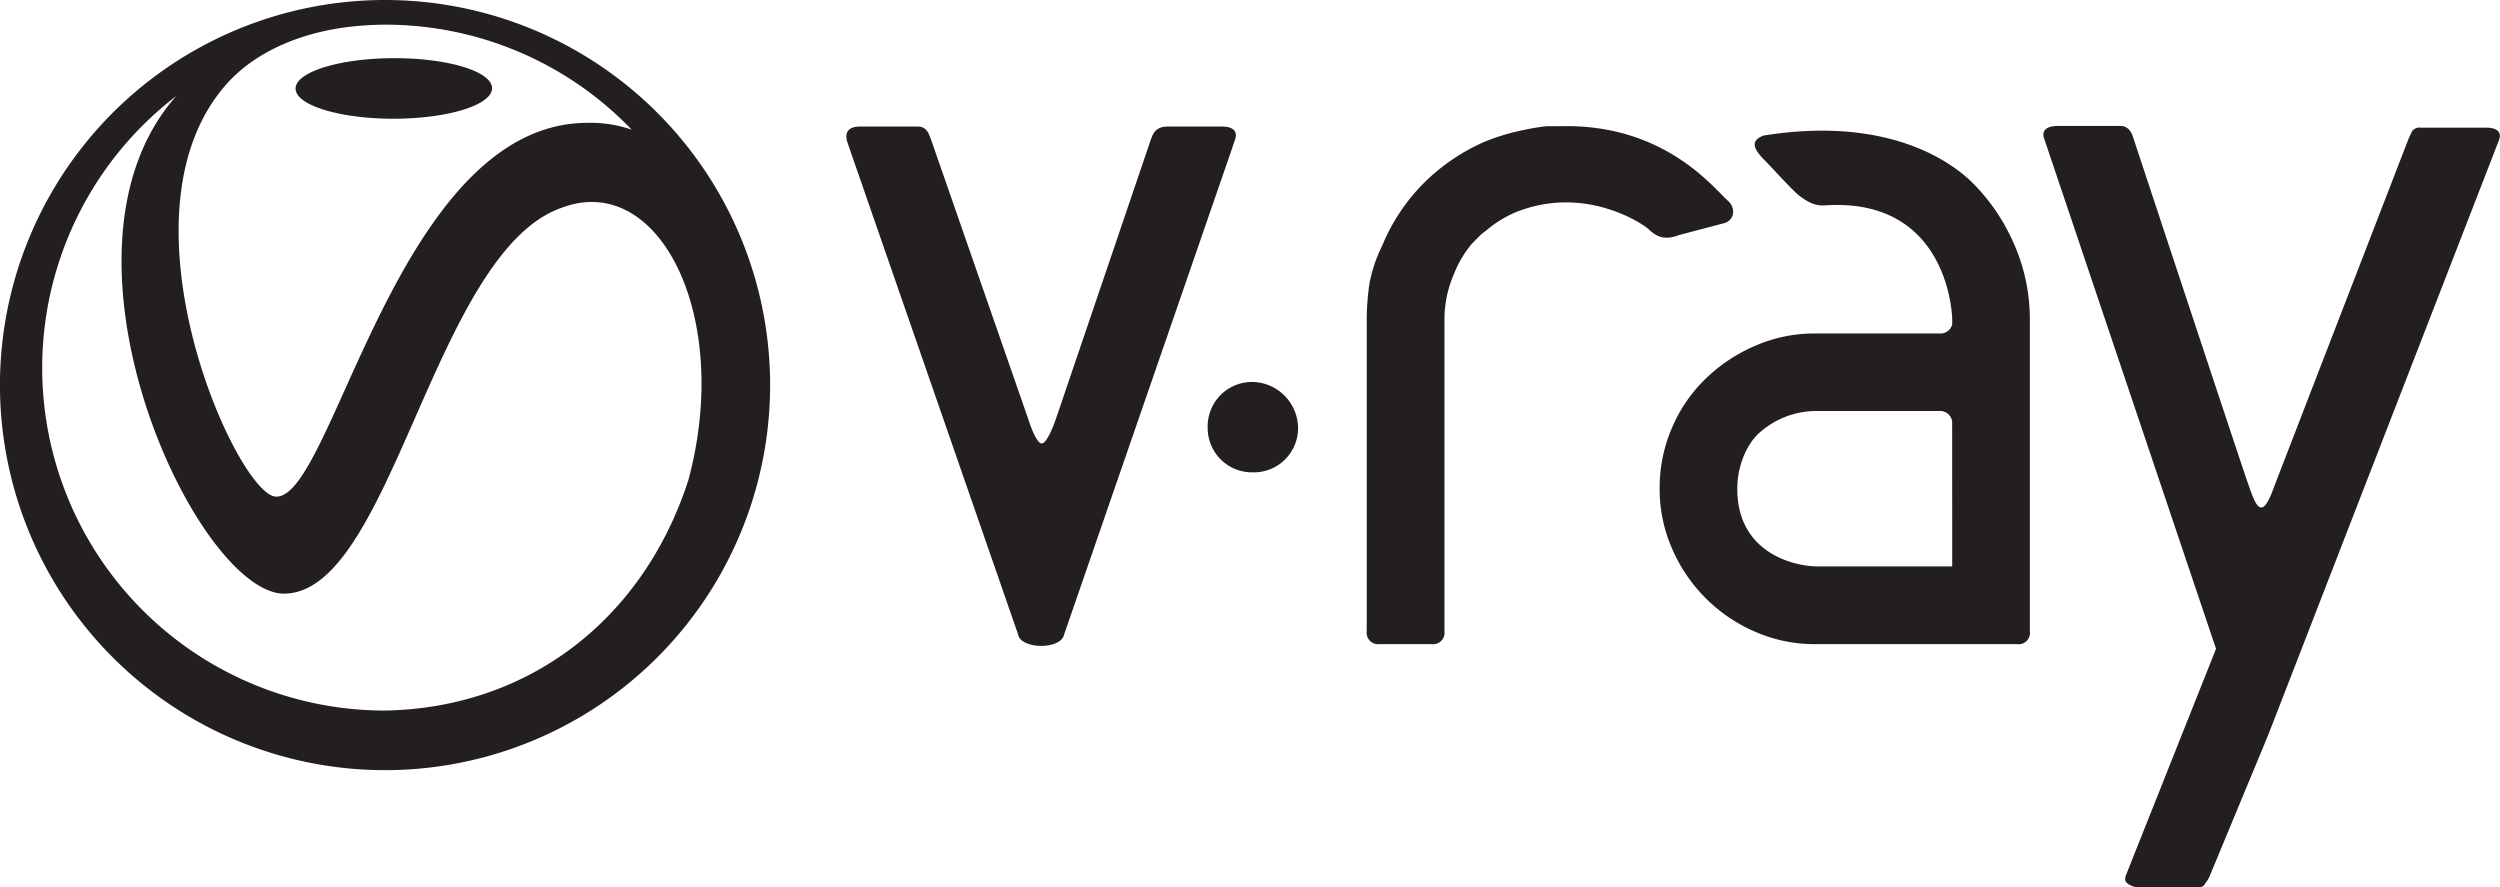
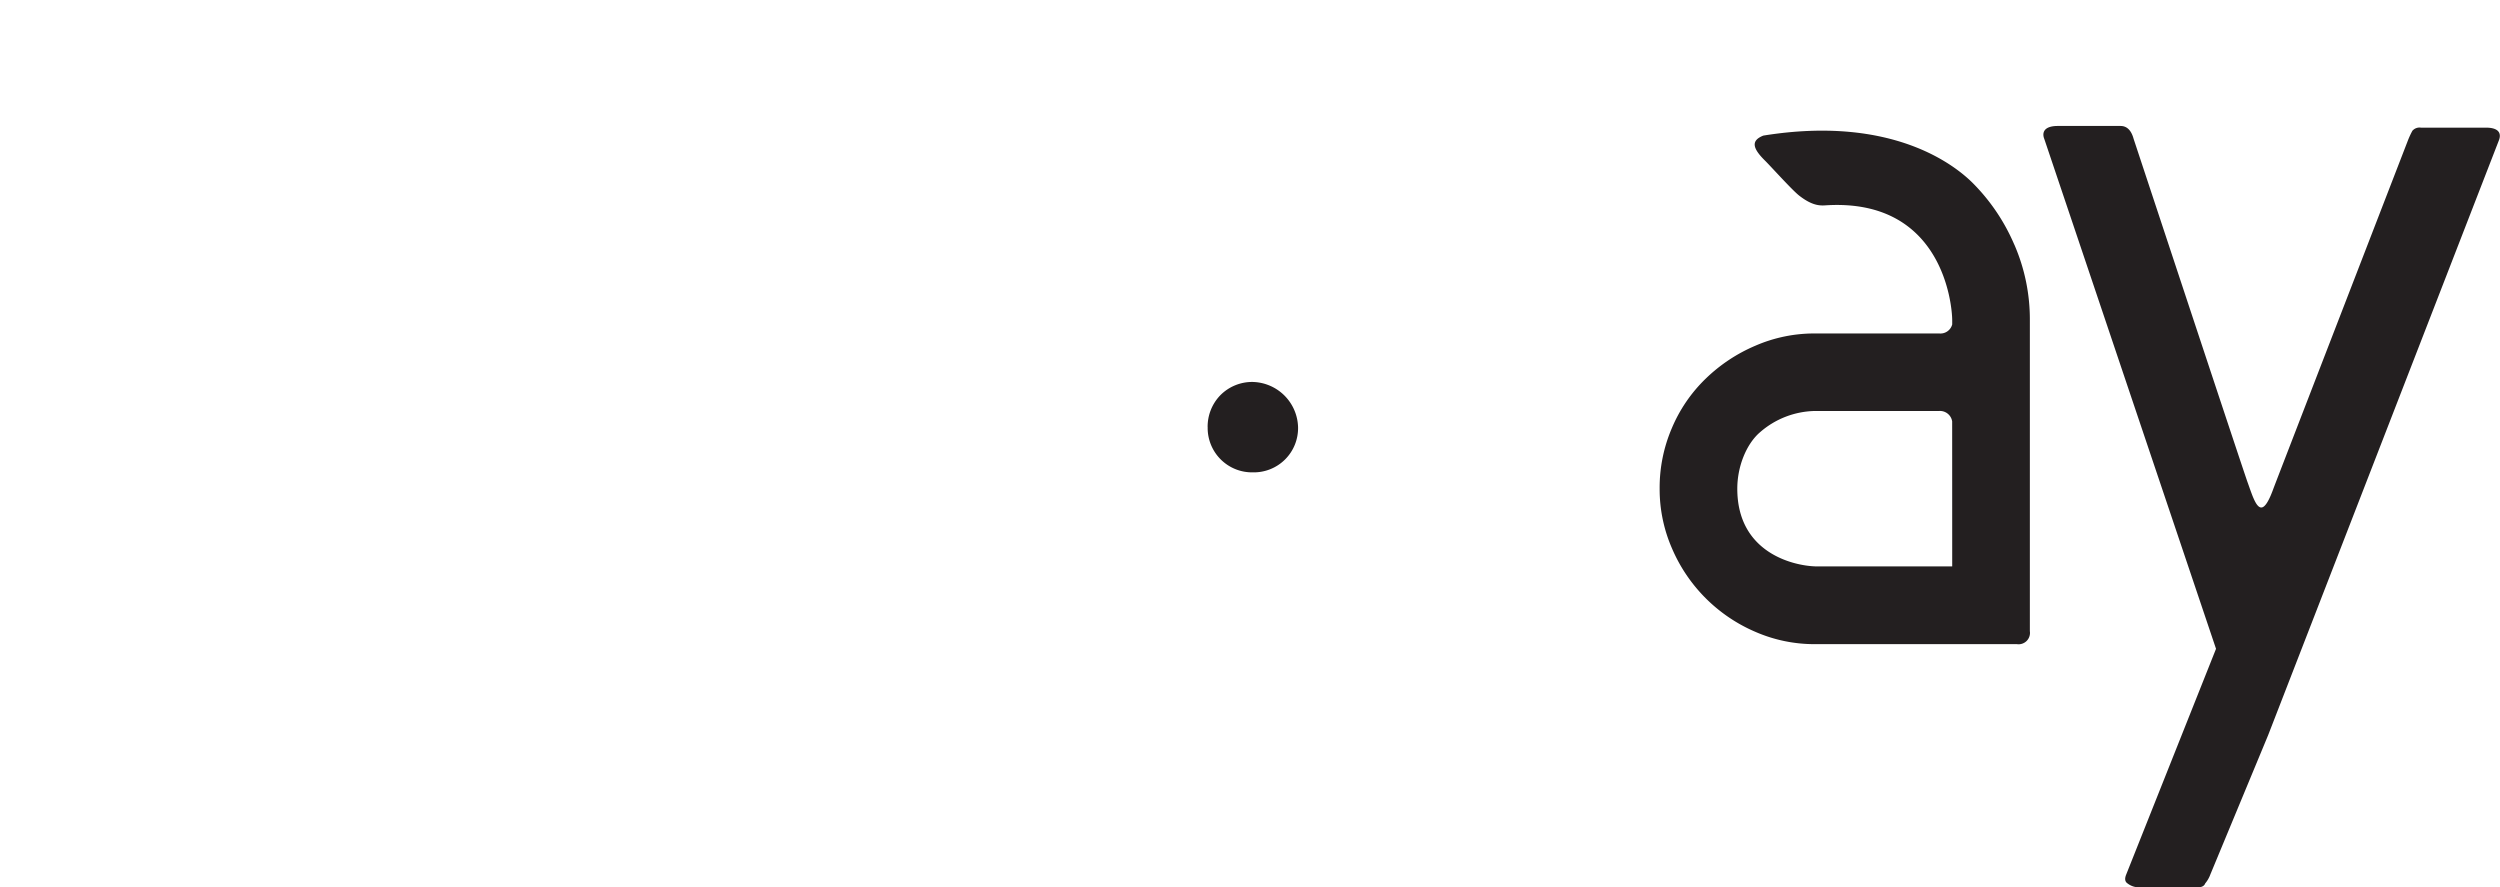
<svg xmlns="http://www.w3.org/2000/svg" viewBox="0 0 553.13 196.34">
-   <path d="M188.55,34.57l-1-2.91c-.39-.95-1-3.66,2.68-3.66h12.87c2.08,0,2.5,1.91,2.89,2.86l21.49,61.8s1.67,5.46,3,5.46,3.15-5.46,3.15-5.46l21-61.8c.4-.95.82-2.86,3.68-2.86h12.08c3.36,0,3.24,1.91,2.87,2.86L272.2,34,235.44,140.38c-.71,3.46-9.64,3.29-10.18,0Z" style="fill:#231f20" />
  <path d="M490.3,143.55l-38-112.82c-.39-.95-.53-2.81,2.88-2.86h14c1,0,2.25.49,2.89,2.86,0,0,24.34,73.61,25.22,76,.94,2.61,1.78,5.39,2.93,5.55,1,.14,2-2,2.82-4.29,1.14-3,29.71-76.9,29.71-76.9a18.69,18.69,0,0,1,1-2.16,2.09,2.09,0,0,1,1.87-.69H550c3.56,0,3.26,1.91,2.87,2.85L501.82,162.68l-12.77,30.78a6.52,6.52,0,0,1-1.15,2c-.2.57-.78.87-1.71.87H473.3a4.18,4.18,0,0,1-2.58-.87c-.59-.39-.67-1.06-.28-2Z" style="fill:#231f20" />
  <path d="M267.19,94.51a10,10,0,0,1,2.75-7,9.89,9.89,0,0,1,7.26-3,10.29,10.29,0,0,1,10,10,9.79,9.79,0,0,1-10,10,9.82,9.82,0,0,1-10-10" style="fill:#231f20" />
-   <path d="M335,47.1a25.89,25.89,0,0,0-6.29,4A10,10,0,0,0,327,52.56L325.59,54a24.48,24.48,0,0,0-4,6.88,24.91,24.91,0,0,0-2,10v68.75a2.54,2.54,0,0,1-2.85,2.88H305.26a2.55,2.55,0,0,1-2.87-2.88V70.89a56.47,56.47,0,0,1,.58-8,32.06,32.06,0,0,1,2.87-8.59A42.31,42.31,0,0,1,315,40.53a44.1,44.1,0,0,1,13.47-9.17,47.94,47.94,0,0,1,8.6-2.59,48.9,48.9,0,0,1,5.15-.85h3.15c23.15-.53,34,14,37.09,16.64,1.34,1.34,1.55,3.71-.69,4.74L371.5,52c-2.8,1.09-4.77.68-6.75-1.3-.8-.8-13.89-10.14-29.71-3.62" style="fill:#231f20" />
  <path d="M431.93,125.31H401.57c-4.8-.17-17.19-3-17.19-17.18,0-5,2.05-9.92,5-12.47a19,19,0,0,1,12.18-4.73h27.5a2.73,2.73,0,0,1,2.86,2.3Zm13.74-71.18a43.56,43.56,0,0,0-9.17-13.61C432.68,36.7,418.79,25.38,390.14,30c-2.82,1.12-2.36,2.83.36,5.53,1.15,1.12,5.87,6.38,7.5,7.69,3.23,2.55,5,2.26,6.26,2.19,25.47-1.41,27.67,21.87,27.67,25.51v.86a2.69,2.69,0,0,1-2.86,2h-27.5a32.65,32.65,0,0,0-13.19,2.71,35.92,35.92,0,0,0-11,7.3,33,33,0,0,0-7.46,10.89,33.39,33.39,0,0,0-2.72,13.46,32.74,32.74,0,0,0,2.72,13.17,35.08,35.08,0,0,0,18.47,18.49,32.66,32.66,0,0,0,13.19,2.72h44.67a2.52,2.52,0,0,0,2.86-2.87V70.89a41.5,41.5,0,0,0-3.43-16.76" style="fill:#231f20" />
-   <path d="M87,26.27c12,0,21.78-3,21.87-6.7s-9.58-6.7-21.58-6.7-21.77,3-21.89,6.67S75,26.27,87,26.27M85.19,157.21A75.82,75.82,0,0,1,39,21.24C8.65,55.51,42.56,129.33,62.13,131.32c24.37,1.5,33.6-75.52,62.22-85.38,21.49-8.06,37.74,24.1,27.93,60.36-10,30.83-35.4,50.36-67.09,50.91M50.13,18.59C55.89,12.11,65.65,7.05,78.75,5.78c2.13-.18,4.27-.32,6.44-.32a75.53,75.53,0,0,1,54.57,23.23A27.62,27.62,0,0,0,130,27.18c-42,0-56.28,83-68.87,82.69-8.34.29-36.87-62.12-11-91.28M85.2,0a85.2,85.2,0,1,0,85.19,85.19A85.19,85.19,0,0,0,85.2,0" style="fill:#231f20" />
</svg>